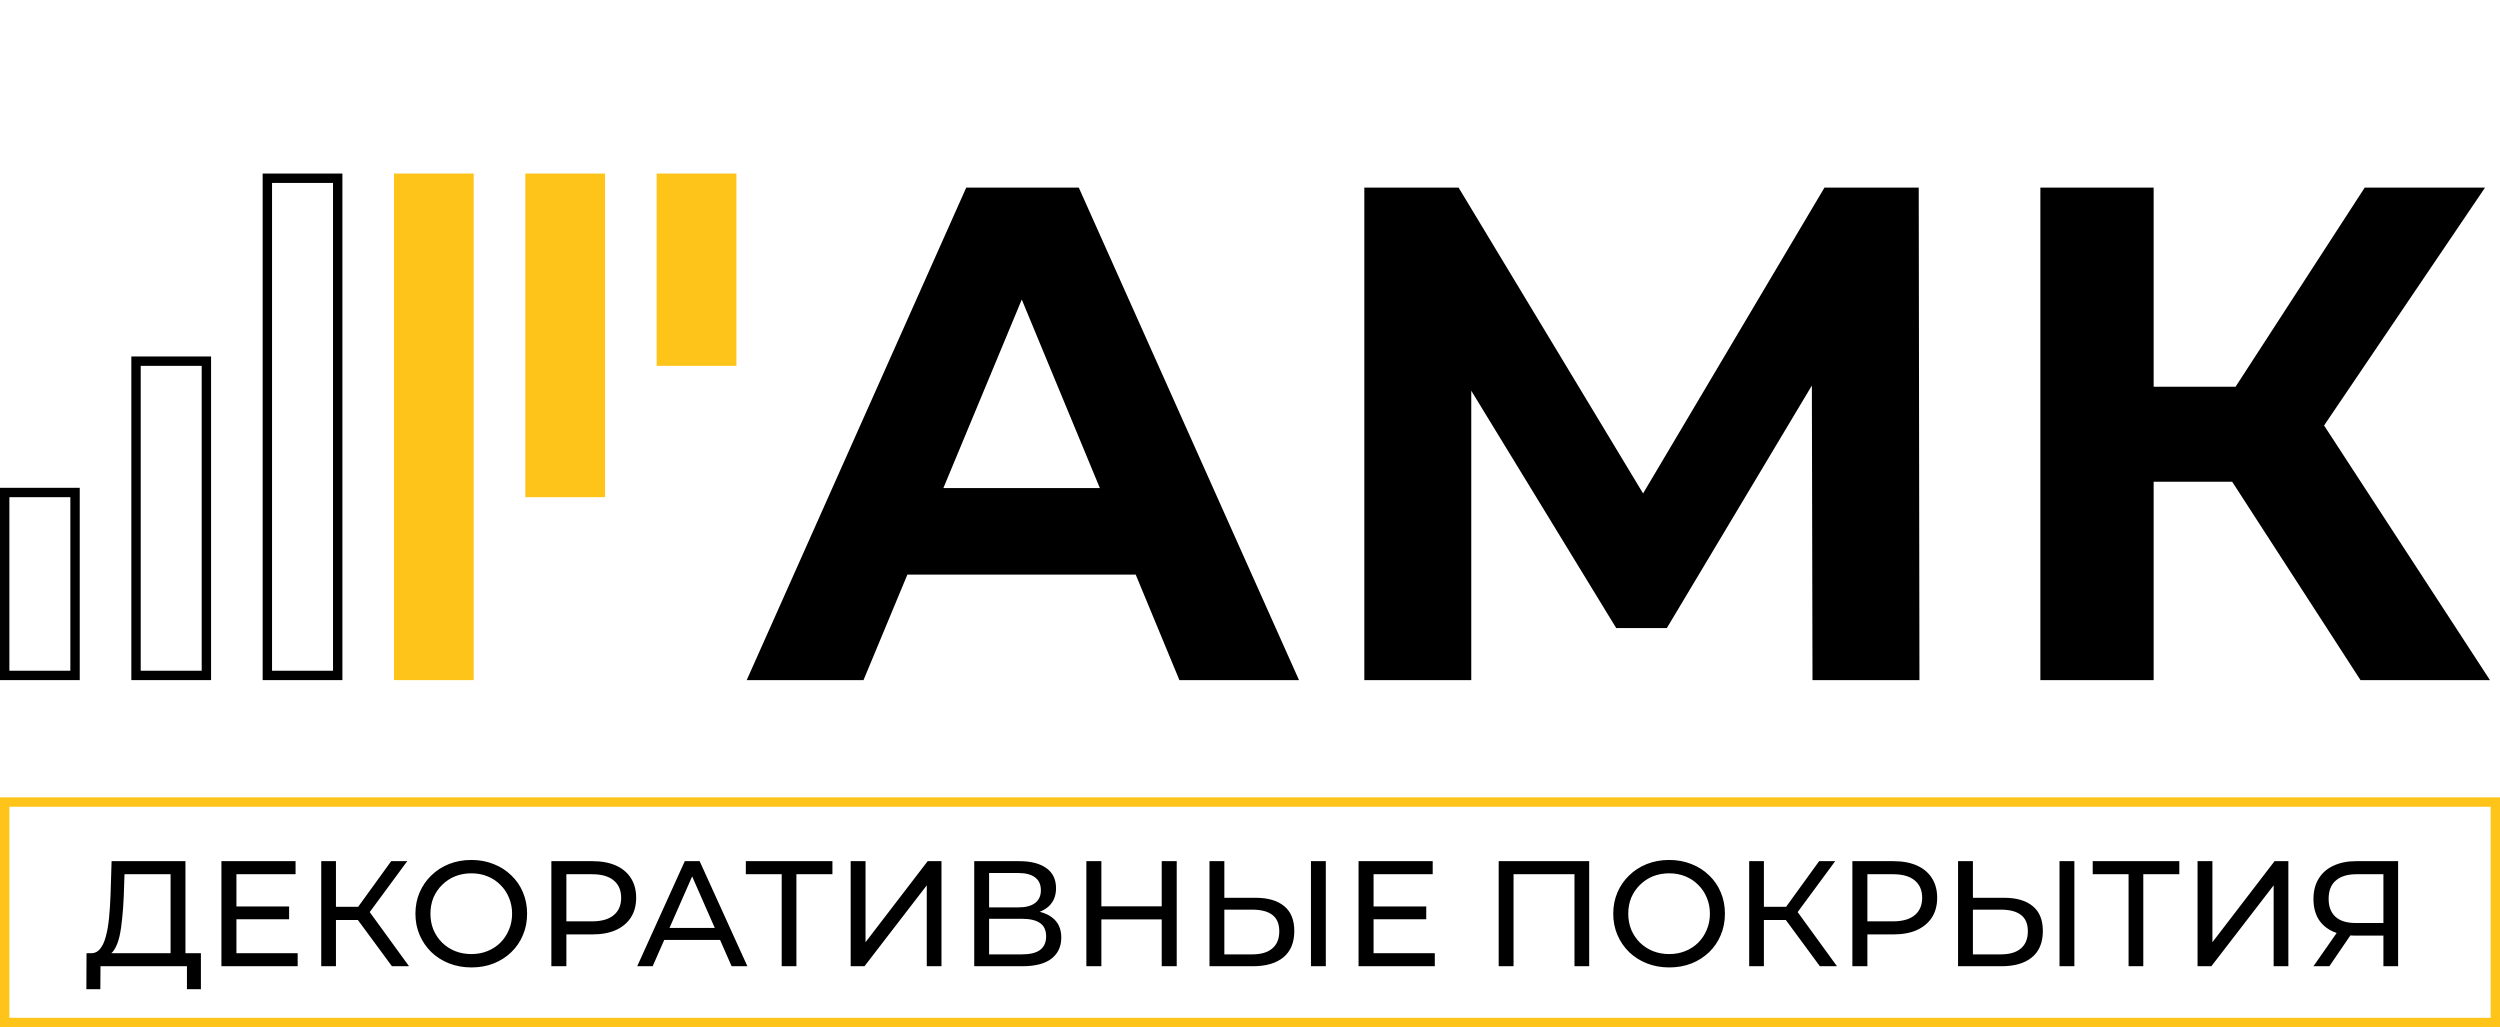
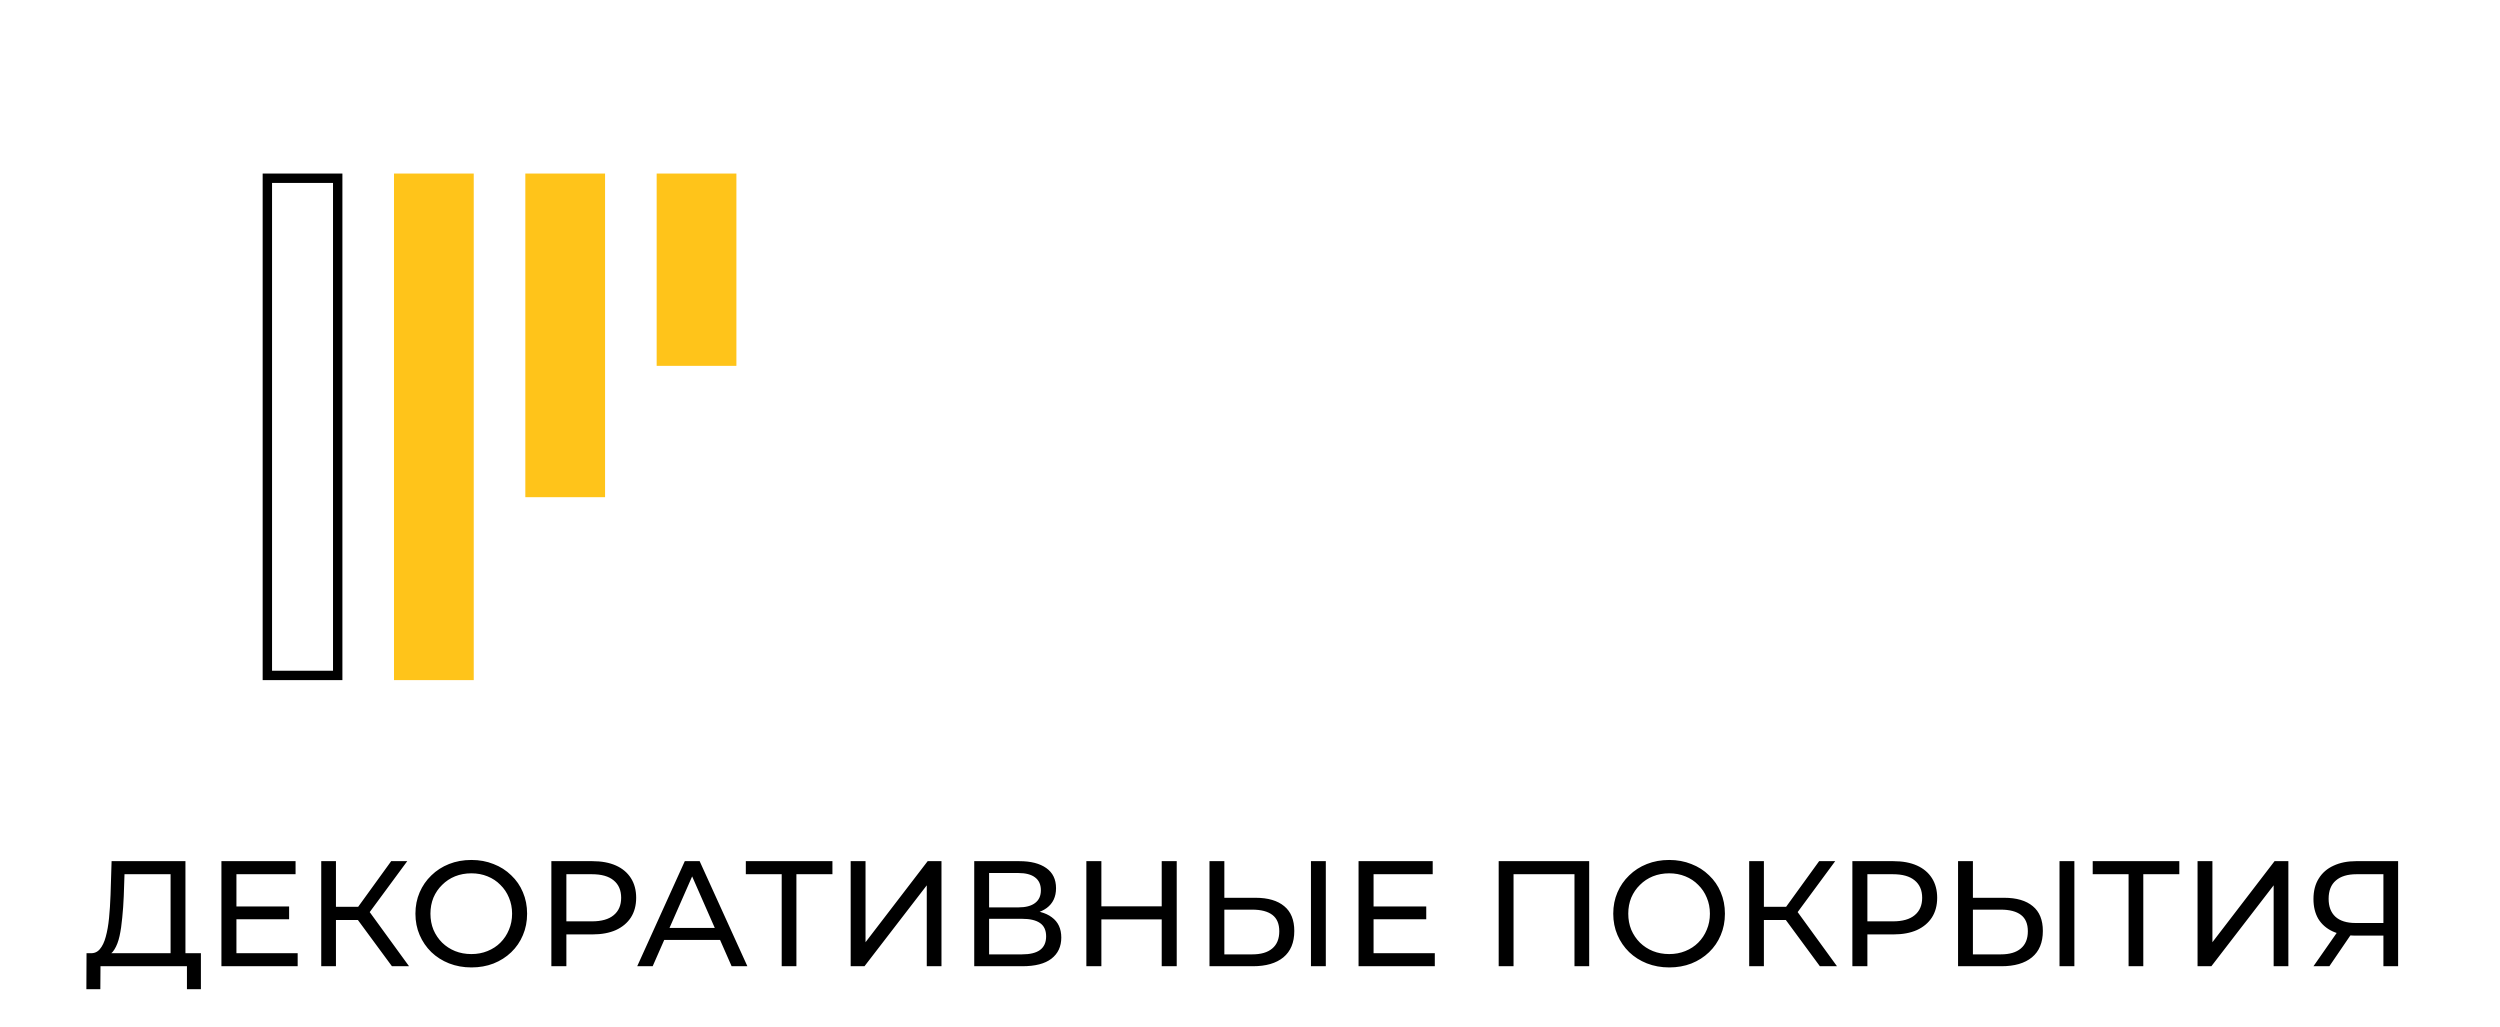
<svg xmlns="http://www.w3.org/2000/svg" width="533" height="219" viewBox="0 0 533 219" fill="none">
-   <path d="M159.2 145L206 40H230L276.95 145H251.45L213.05 52.3H222.65L184.1 145H159.2ZM182.6 122.5L189.05 104.05H243.05L249.65 122.5H182.6ZM290.874 145V40H310.974L355.674 114.1H345.024L388.974 40H409.074L409.224 145H386.424L386.274 74.95H390.624L355.374 133.9H344.574L308.574 74.95H313.674V145H290.874ZM503.258 145L470.558 94.45L490.208 82.6L530.858 145H503.258ZM435.008 145V40H459.158V145H435.008ZM452.108 102.7V82.45H488.708V102.7H452.108ZM492.458 95.2L470.108 92.5L504.158 40H529.808L492.458 95.2Z" fill="black" />
  <rect x="140" y="37" width="17" height="41" fill="#FFC41A" />
  <rect x="112" y="37" width="17" height="69" fill="#FFC41A" />
  <rect x="84" y="37" width="17" height="108" fill="#FFC41A" />
  <rect x="57" y="38" width="15" height="106" stroke="black" stroke-width="2" />
-   <rect x="29" y="77" width="15" height="67" stroke="black" stroke-width="2" />
-   <path d="M1 105H16V144H1V105Z" stroke="black" stroke-width="2" />
  <path d="M36.368 204.496V186.384H26.544L26.384 191.088C26.32 192.667 26.213 194.181 26.064 195.632C25.936 197.083 25.744 198.395 25.488 199.568C25.232 200.72 24.869 201.669 24.4 202.416C23.952 203.163 23.376 203.621 22.672 203.792L19.216 203.216C20.048 203.28 20.731 203.003 21.264 202.384C21.819 201.744 22.245 200.859 22.544 199.728C22.864 198.576 23.099 197.243 23.248 195.728C23.397 194.192 23.504 192.549 23.568 190.8L23.792 183.6H39.536V204.496H36.368ZM18.416 210.896L18.448 203.216H42.832V210.896H39.856V206H21.424L21.392 210.896H18.416ZM50.119 193.264H61.639V195.984H50.119V193.264ZM50.407 203.216H63.463V206H47.207V183.6H63.015V186.384H50.407V203.216ZM83.56 206L75.432 194.96L78.024 193.36L87.208 206H83.56ZM68.488 206V183.6H71.624V206H68.488ZM70.664 196.144V193.328H77.928V196.144H70.664ZM78.312 195.152L75.368 194.704L83.4 183.6H86.824L78.312 195.152ZM100.506 206.256C98.799 206.256 97.21 205.968 95.737 205.392C94.287 204.816 93.028 204.016 91.962 202.992C90.895 201.947 90.063 200.731 89.466 199.344C88.868 197.957 88.57 196.443 88.57 194.8C88.57 193.157 88.868 191.643 89.466 190.256C90.063 188.869 90.895 187.664 91.962 186.64C93.028 185.595 94.287 184.784 95.737 184.208C97.188 183.632 98.778 183.344 100.506 183.344C102.212 183.344 103.78 183.632 105.21 184.208C106.66 184.763 107.919 185.563 108.986 186.608C110.074 187.632 110.906 188.837 111.482 190.224C112.079 191.611 112.378 193.136 112.378 194.8C112.378 196.464 112.079 197.989 111.482 199.376C110.906 200.763 110.074 201.979 108.986 203.024C107.919 204.048 106.66 204.848 105.21 205.424C103.78 205.979 102.212 206.256 100.506 206.256ZM100.506 203.408C101.743 203.408 102.884 203.195 103.93 202.768C104.996 202.341 105.914 201.744 106.682 200.976C107.471 200.187 108.079 199.269 108.506 198.224C108.954 197.179 109.178 196.037 109.178 194.8C109.178 193.563 108.954 192.421 108.506 191.376C108.079 190.331 107.471 189.424 106.682 188.656C105.914 187.867 104.996 187.259 103.93 186.832C102.884 186.405 101.743 186.192 100.506 186.192C99.247 186.192 98.084 186.405 97.017 186.832C95.972 187.259 95.055 187.867 94.266 188.656C93.476 189.424 92.858 190.331 92.409 191.376C91.983 192.421 91.769 193.563 91.769 194.8C91.769 196.037 91.983 197.179 92.409 198.224C92.858 199.269 93.476 200.187 94.266 200.976C95.055 201.744 95.972 202.341 97.017 202.768C98.084 203.195 99.247 203.408 100.506 203.408ZM117.551 206V183.6H126.287C128.249 183.6 129.924 183.909 131.311 184.528C132.697 185.147 133.764 186.043 134.511 187.216C135.257 188.389 135.631 189.787 135.631 191.408C135.631 193.029 135.257 194.427 134.511 195.6C133.764 196.752 132.697 197.648 131.311 198.288C129.924 198.907 128.249 199.216 126.287 199.216H119.311L120.751 197.712V206H117.551ZM120.751 198.032L119.311 196.432H126.191C128.239 196.432 129.785 195.995 130.831 195.12C131.897 194.245 132.431 193.008 132.431 191.408C132.431 189.808 131.897 188.571 130.831 187.696C129.785 186.821 128.239 186.384 126.191 186.384H119.311L120.751 184.784V198.032ZM135.853 206L145.997 183.6H149.165L159.341 206H155.981L146.925 185.392H148.205L139.149 206H135.853ZM140.173 200.4L141.037 197.84H153.645L154.573 200.4H140.173ZM166.658 206V185.552L167.458 186.384H159.01V183.6H177.474V186.384H169.026L169.794 185.552V206H166.658ZM181.363 206V183.6H184.531V200.88L197.779 183.6H200.723V206H197.587V188.752L184.307 206H181.363ZM207.707 206V183.6H217.339C219.771 183.6 221.68 184.091 223.067 185.072C224.453 186.053 225.147 187.483 225.147 189.36C225.147 191.195 224.485 192.603 223.163 193.584C221.84 194.544 220.101 195.024 217.947 195.024L218.523 194.064C221.019 194.064 222.928 194.565 224.251 195.568C225.595 196.549 226.267 197.989 226.267 199.888C226.267 201.808 225.563 203.312 224.155 204.4C222.768 205.467 220.699 206 217.947 206H207.707ZM210.875 203.472H217.883C219.589 203.472 220.869 203.163 221.723 202.544C222.597 201.904 223.035 200.933 223.035 199.632C223.035 198.331 222.597 197.381 221.723 196.784C220.869 196.187 219.589 195.888 217.883 195.888H210.875V203.472ZM210.875 193.456H217.115C218.672 193.456 219.856 193.147 220.667 192.528C221.499 191.909 221.915 191.003 221.915 189.808C221.915 188.592 221.499 187.675 220.667 187.056C219.856 186.437 218.672 186.128 217.115 186.128H210.875V193.456ZM247.677 183.6H250.877V206H247.677V183.6ZM234.813 206H231.613V183.6H234.813V206ZM247.965 196.016H234.493V193.232H247.965V196.016ZM267.687 191.408C270.332 191.408 272.37 192.005 273.799 193.2C275.228 194.373 275.943 196.133 275.943 198.48C275.943 200.955 275.164 202.832 273.607 204.112C272.071 205.371 269.906 206 267.111 206H257.863V183.6H261.031V191.408H267.687ZM266.983 203.472C268.839 203.472 270.258 203.056 271.239 202.224C272.242 201.392 272.743 200.165 272.743 198.544C272.743 196.965 272.252 195.803 271.271 195.056C270.29 194.309 268.86 193.936 266.983 193.936H261.031V203.472H266.983ZM279.495 206V183.6H282.663V206H279.495ZM292.556 193.264H304.076V195.984H292.556V193.264ZM292.844 203.216H305.9V206H289.644V183.6H305.452V186.384H292.844V203.216ZM319.519 206V183.6H338.815V206H335.679V185.552L336.447 186.384H321.887L322.687 185.552V206H319.519ZM355.881 206.256C354.174 206.256 352.585 205.968 351.113 205.392C349.662 204.816 348.403 204.016 347.337 202.992C346.27 201.947 345.438 200.731 344.841 199.344C344.243 197.957 343.945 196.443 343.945 194.8C343.945 193.157 344.243 191.643 344.841 190.256C345.438 188.869 346.27 187.664 347.337 186.64C348.403 185.595 349.662 184.784 351.113 184.208C352.563 183.632 354.153 183.344 355.881 183.344C357.587 183.344 359.155 183.632 360.585 184.208C362.035 184.763 363.294 185.563 364.361 186.608C365.449 187.632 366.281 188.837 366.857 190.224C367.454 191.611 367.753 193.136 367.753 194.8C367.753 196.464 367.454 197.989 366.857 199.376C366.281 200.763 365.449 201.979 364.361 203.024C363.294 204.048 362.035 204.848 360.585 205.424C359.155 205.979 357.587 206.256 355.881 206.256ZM355.881 203.408C357.118 203.408 358.259 203.195 359.305 202.768C360.371 202.341 361.289 201.744 362.057 200.976C362.846 200.187 363.454 199.269 363.881 198.224C364.329 197.179 364.553 196.037 364.553 194.8C364.553 193.563 364.329 192.421 363.881 191.376C363.454 190.331 362.846 189.424 362.057 188.656C361.289 187.867 360.371 187.259 359.305 186.832C358.259 186.405 357.118 186.192 355.881 186.192C354.622 186.192 353.459 186.405 352.393 186.832C351.347 187.259 350.43 187.867 349.641 188.656C348.851 189.424 348.233 190.331 347.785 191.376C347.358 192.421 347.145 193.563 347.145 194.8C347.145 196.037 347.358 197.179 347.785 198.224C348.233 199.269 348.851 200.187 349.641 200.976C350.43 201.744 351.347 202.341 352.393 202.768C353.459 203.195 354.622 203.408 355.881 203.408ZM387.998 206L379.87 194.96L382.462 193.36L391.646 206H387.998ZM372.926 206V183.6H376.062V206H372.926ZM375.102 196.144V193.328H382.366V196.144H375.102ZM382.75 195.152L379.806 194.704L387.838 183.6H391.262L382.75 195.152ZM394.926 206V183.6H403.662C405.624 183.6 407.299 183.909 408.686 184.528C410.072 185.147 411.139 186.043 411.886 187.216C412.632 188.389 413.006 189.787 413.006 191.408C413.006 193.029 412.632 194.427 411.886 195.6C411.139 196.752 410.072 197.648 408.686 198.288C407.299 198.907 405.624 199.216 403.662 199.216H396.686L398.126 197.712V206H394.926ZM398.126 198.032L396.686 196.432H403.566C405.614 196.432 407.16 195.995 408.206 195.12C409.272 194.245 409.806 193.008 409.806 191.408C409.806 189.808 409.272 188.571 408.206 187.696C407.16 186.821 405.614 186.384 403.566 186.384H396.686L398.126 184.784V198.032ZM427.281 191.408C429.926 191.408 431.963 192.005 433.393 193.2C434.822 194.373 435.537 196.133 435.537 198.48C435.537 200.955 434.758 202.832 433.201 204.112C431.665 205.371 429.499 206 426.705 206H417.457V183.6H420.625V191.408H427.281ZM426.577 203.472C428.433 203.472 429.851 203.056 430.833 202.224C431.835 201.392 432.337 200.165 432.337 198.544C432.337 196.965 431.846 195.803 430.865 195.056C429.883 194.309 428.454 193.936 426.577 193.936H420.625V203.472H426.577ZM439.089 206V183.6H442.257V206H439.089ZM453.814 206V185.552L454.614 186.384H446.166V183.6H464.63V186.384H456.182L456.95 185.552V206H453.814ZM468.519 206V183.6H471.687V200.88L484.935 183.6H487.879V206H484.743V188.752L471.463 206H468.519ZM508.143 206V198.704L508.975 199.472H501.967C500.154 199.472 498.586 199.163 497.263 198.544C495.962 197.925 494.959 197.04 494.255 195.888C493.572 194.715 493.231 193.307 493.231 191.664C493.231 189.957 493.604 188.507 494.351 187.312C495.098 186.096 496.154 185.179 497.519 184.56C498.884 183.92 500.474 183.6 502.287 183.6H511.279V206H508.143ZM493.231 206L498.767 198.064H502.031L496.623 206H493.231ZM508.143 197.68V185.456L508.975 186.384H502.415C500.495 186.384 499.023 186.832 497.999 187.728C496.975 188.603 496.463 189.904 496.463 191.632C496.463 193.275 496.943 194.544 497.903 195.44C498.884 196.336 500.324 196.784 502.223 196.784H508.975L508.143 197.68Z" fill="black" />
-   <rect x="1" y="171" width="531" height="47" stroke="#FFC41A" stroke-width="2" />
</svg>